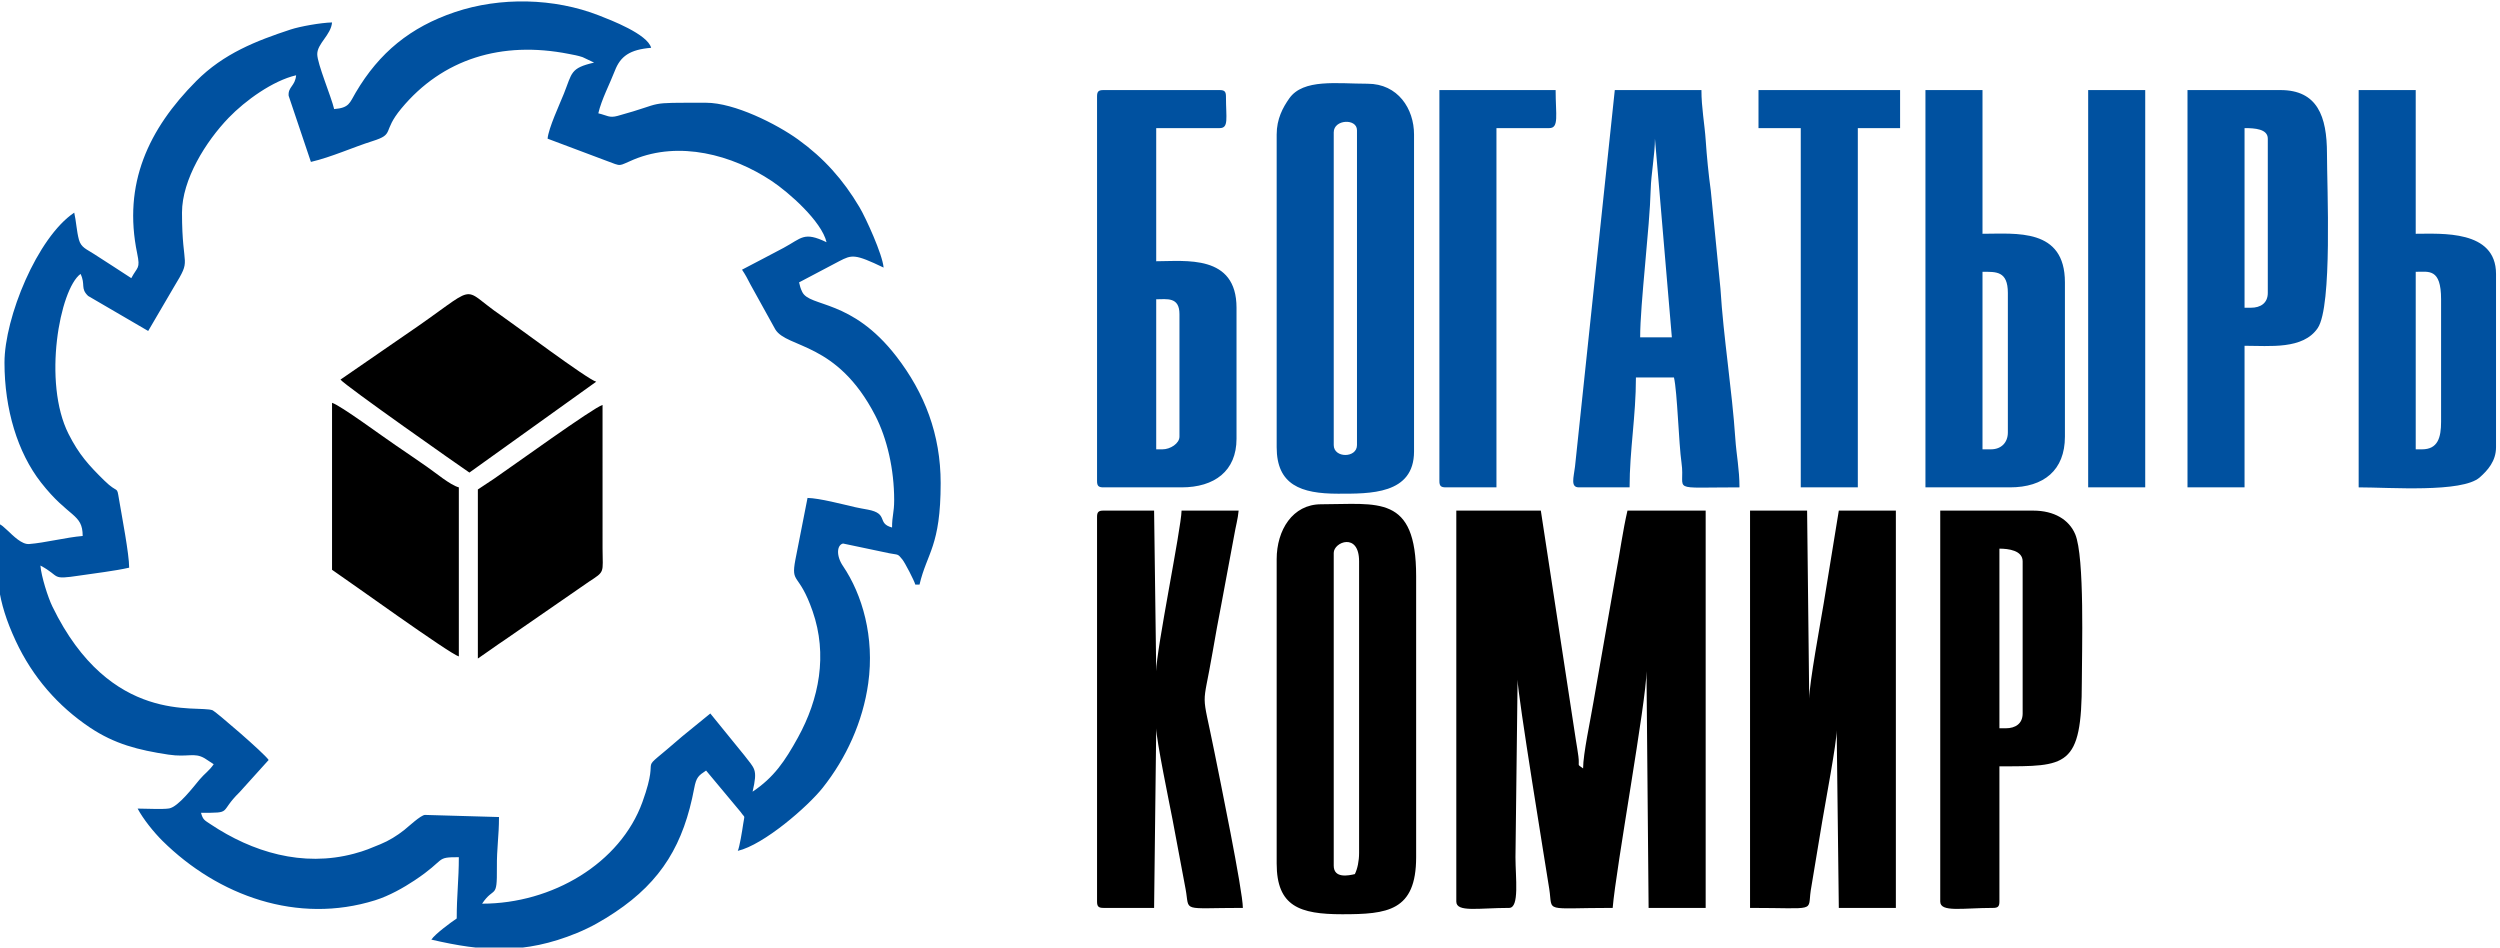
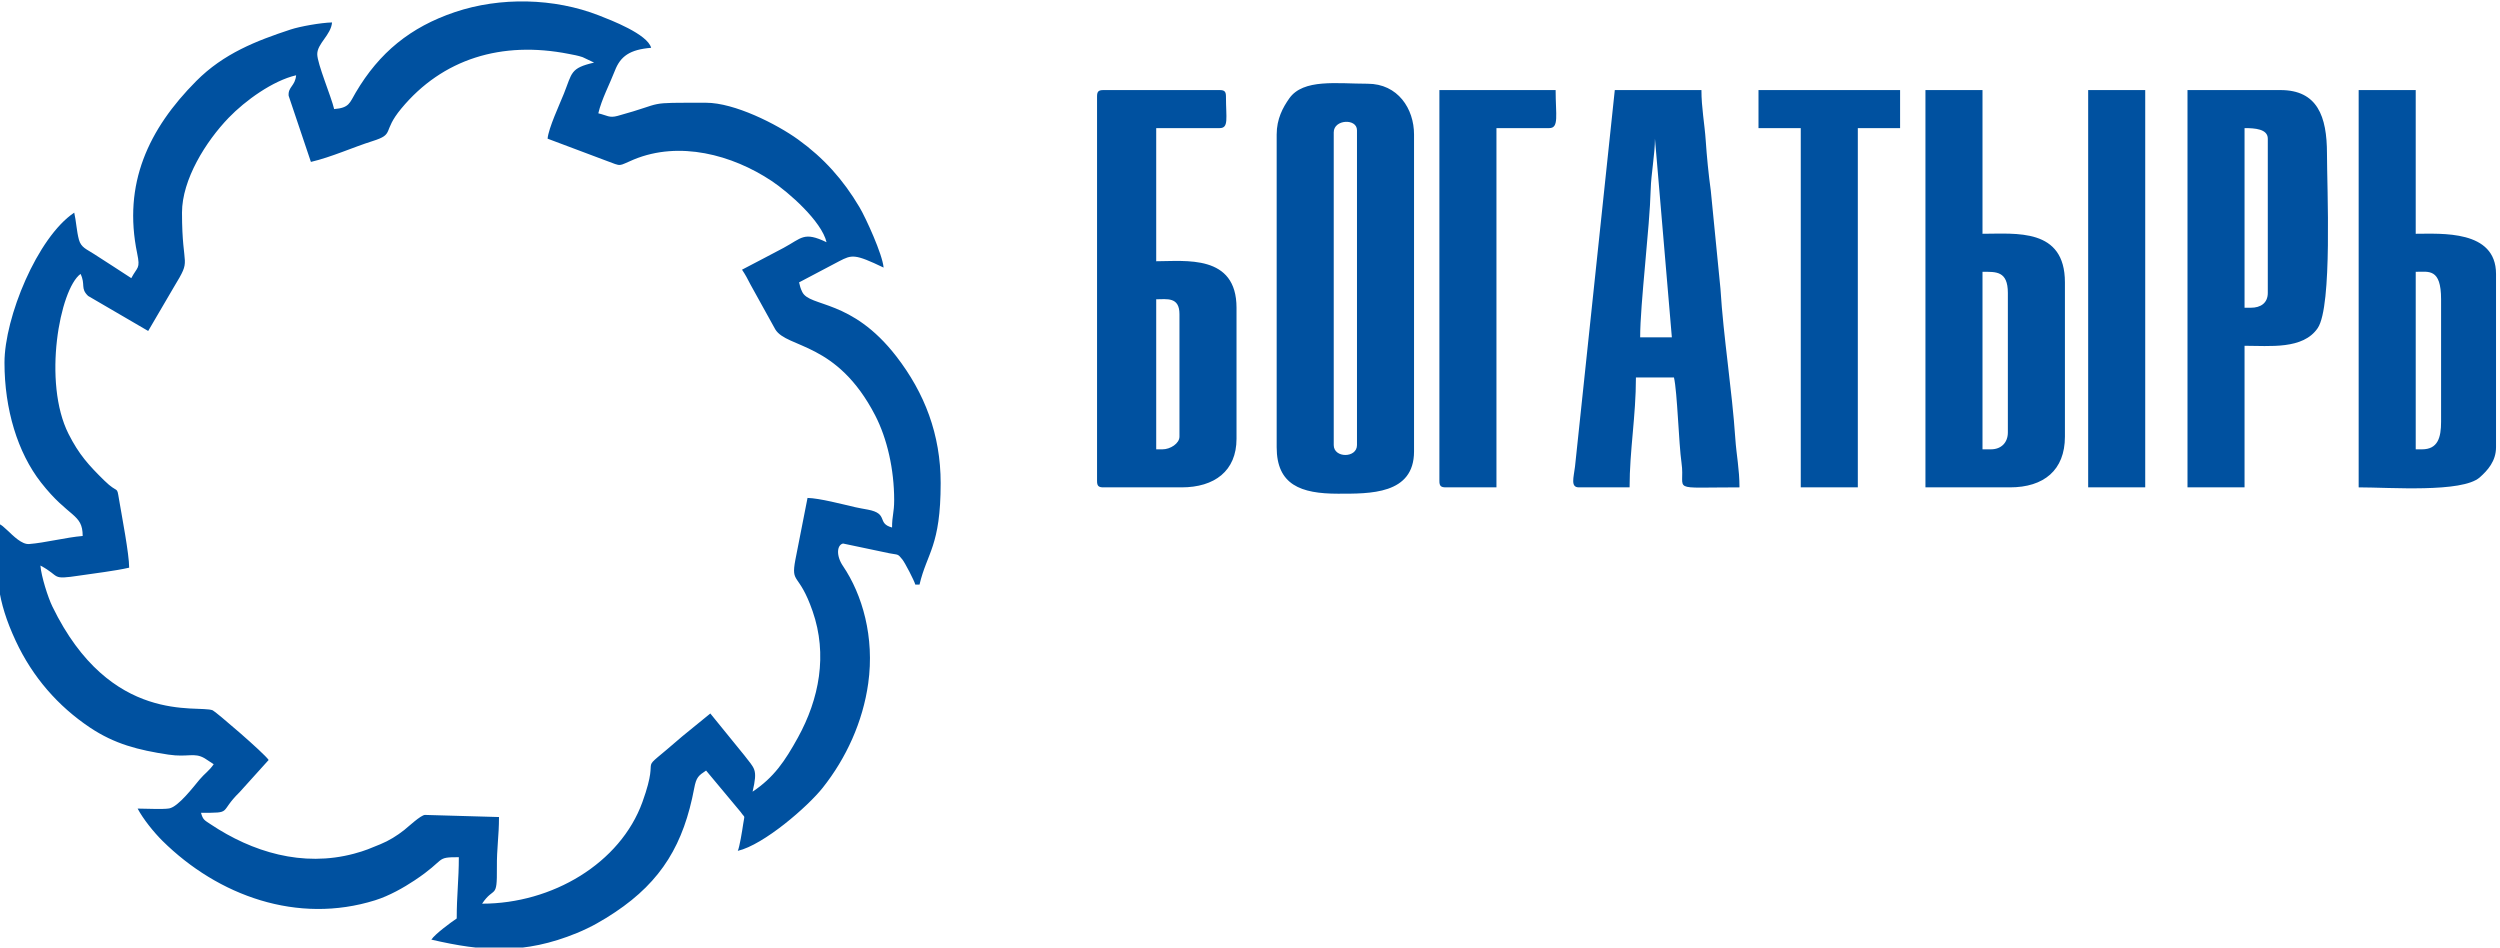
<svg xmlns="http://www.w3.org/2000/svg" xml:space="preserve" width="33.854mm" height="12.831mm" style="shape-rendering:geometricPrecision; text-rendering:geometricPrecision; image-rendering:optimizeQuality; fill-rule:evenodd; clip-rule:evenodd" viewBox="0 0 3385.4 1283.1">
  <defs>
    <style type="text/css">  .fil0 {fill:black} .fil1 {fill:#0051A0}  </style>
  </defs>
  <g id="Слой_x0020_1">
    <g id="_1438839233312">
-       <path class="fil0" d="M1972.07 1220.87c0,14.93 30.29,8.58 71.54,8.58 14.24,0 8.58,-41 8.58,-68.68l2.87 -240.38c0,20.03 38.17,253.21 42.88,283.35 5.12,32.79 -9.57,25.71 85.89,25.71 4.51,-54.15 45.79,-281.05 45.79,-320.51l2.86 320.51 77.27 0 0 -538 -105.89 0c-6.28,26.97 -10.05,55.79 -15.51,84.65l-30.69 175.35c-3.73,22.74 -13.89,69.34 -13.89,89.13 -9.28,-6.8 -4.4,-1.48 -6.38,-16.51 -0.92,-6.98 -2.01,-13.3 -3.46,-22.3l-47.4 -310.32 -114.46 0 0 529.42zm397.77 8.58c91.89,0 77.74,6.1 82.21,-23.67l15.49 -93.25c4.06,-24.42 19.63,-106.88 19.63,-123.46l2.87 240.38 77.26 0 0 -538 -77.26 0 -20.44 125.51c-4.35,26.17 -19.63,108.63 -19.63,129.18l-2.86 -254.69 -77.27 0 0 538zm-535.14 -45.78c-8.67,2.07 -28.61,6.17 -28.61,-11.45l0 -423.54c0,-14.71 34.34,-28.31 34.34,11.45l0 394.92c0,10.96 -2.2,21.51 -5.73,28.62zm-105.88 -426.4l0 412.09c0,58.09 31.28,68.68 88.71,68.68 61.01,0 100.16,-4.06 100.16,-77.27l0 -380.61c0,-111.17 -51.76,-97.29 -128.77,-97.29 -38.46,0 -60.1,34.93 -60.1,74.4zm-243.24 -57.23l0 520.83c0,6.59 1.99,8.58 8.58,8.58l68.68 0 2.86 -243.24c0,15.19 18.15,103.11 22.15,123.8l17.64 93.97c5.93,31.71 -7.81,25.47 77.54,25.47 0,-23.03 -31.6,-176.6 -38.39,-210.57 -18.01,-90.03 -16.67,-53.78 -2.46,-136.48 3.81,-22.17 7.59,-42.9 11.5,-62.91l17.52 -94.08c2.02,-12.11 5.21,-23.09 6.11,-33.96l-77.27 0c-0.54,24.6 -34.34,189.09 -34.34,217.49l-2.86 -217.49 -68.68 0c-6.59,0 -8.58,1.99 -8.58,8.59zm1230.53 286.17l-8.58 0 0 -243.25c12.08,0 31.47,2.35 31.47,17.17l0 206.05c0,13.69 -9.68,20.03 -22.89,20.03zm-88.71 234.66c0,14.93 30.3,8.58 71.54,8.58 6.59,0 8.59,-1.99 8.59,-8.58l0 -183.15c90.99,0 111.6,1.65 111.6,-114.47 0,-39.81 4.08,-169.18 -8.99,-199.91 -8.32,-19.57 -28.32,-31.89 -56.83,-31.89l-125.91 0 0 529.42zm-2166.32 -706.85c5.83,7.95 164.45,119.14 174.57,125.92l171.7 -123.05c-12.03,-3.22 -111.95,-78.2 -128.21,-89.28 -59.61,-40.65 -25.42,-45.09 -131.67,26.86l-86.39 59.55zm-11.44 257.56c20.96,14.04 159.55,114.08 171.7,117.33l0 -228.94c-11.96,-3.19 -32.49,-20.65 -43.46,-28.08 -14.98,-10.14 -27.79,-19.47 -42.4,-29.14 -14.42,-9.55 -75.01,-54.36 -85.84,-57.25l0 226.08zm197.46 -108.75l0 228.94c12.75,-8.54 24.56,-17.41 37.19,-25.77l113.36 -78.37c21.89,-14.22 18.47,-11.53 18.3,-44.66l-0.01 -194.61c-11.8,3.15 -124.48,84.69 -146.49,99.63 -7.96,5.4 -14.83,9.8 -22.35,14.84z" />
      <path class="fil1" d="M741.53 187.79l79.09 29.73c22.75,8.4 15.26,7.72 37.77,-1.57 61.52,-25.37 132.78,-6.61 186.49,29.06 23.39,15.54 67.82,54.77 74.4,83 -30.95,-14.85 -33.43,-5.64 -58.18,7.65 -19.88,10.67 -37,19.35 -56.29,29.55 5.02,7.5 7.17,11.78 11.43,20.05l33.64 60.8c15.94,26 83.44,16.12 135.3,116.53 16.16,31.28 25.67,73.08 25.67,114.55 0,17.41 -2.86,20.88 -2.86,37.2 -21.32,-5.69 -3.9,-18.83 -32.97,-24.26 -5.31,-0.99 -11.82,-2.09 -16.8,-3.23 -16.94,-3.88 -48.34,-12.21 -64.7,-12.57l-16.48 83.85c-6.29,33.64 4.72,15.96 23.36,69.52 20.51,58.9 8.99,118.81 -19.95,171.24 -17.6,31.87 -32.37,53.77 -61.33,73.17 7.26,-31.19 2.7,-30.76 -11.05,-49.05l-46.19 -56.83 -37.84 30.84c-68.4,59.64 -26.64,13.01 -54.07,89.01 -29.98,83.05 -122.15,137.7 -217.15,137.7 16.45,-24.57 20.46,-4.8 20.05,-48.63 -0.25,-27.15 2.84,-42.39 2.84,-68.7l-100.16 -2.86c-5.56,0 -23.03,16.4 -28.19,20.46 -9.77,7.69 -20.78,14.56 -32.27,19.23 -13.36,5.43 -19.97,8.61 -35.82,12.84 -69.61,18.55 -137.74,-2.25 -194.01,-39.83 -8.18,-5.47 -10.48,-5.96 -13.05,-15.56 43.56,0 23.5,0.15 52.22,-27.92l39.36 -43.63c-6.35,-9.47 -71.87,-65.7 -75.82,-67.27 -19.52,-7.77 -138.33,21.49 -217.08,-140.63 -5.91,-12.17 -14.91,-40.3 -16.17,-55.38 28.37,15.02 12.86,19.61 53.54,13.49 18.58,-2.8 47.71,-6.21 66.65,-10.62 0,-18.55 -9.88,-69.48 -13.68,-92.2 -3.39,-20.24 -0.52,-6.64 -20,-25.79 -20.93,-20.6 -34.26,-35.06 -48.44,-63.16 -35.24,-69.8 -11.97,-195.91 16.3,-216.63 7.04,14.65 -0.59,19.46 10.24,29.83l81.34 47.43 34.86 -59.57c24.88,-41.09 10.93,-21.62 10.93,-100.68 0,-44.85 32.36,-96.51 63.24,-128.5 22.6,-23.42 59.81,-50.18 91.29,-57.51 -1.23,14.79 -11.16,15.58 -10.12,27.76l30.15 89.57c27.8,-6.48 57.12,-19.89 83.43,-28.18 30.78,-9.7 12.45,-12.1 38.94,-44.05 55.81,-67.32 135.89,-92.02 227.04,-74 6.87,1.36 11.72,2.11 18.53,4.36l15.53 7.37c-32.5,7.57 -29.52,13.67 -40.89,42.1 -5.76,14.42 -20.9,46.85 -22.07,60.92zm-289.03 -40.07c-3.95,-16.94 -22.89,-61.41 -22.89,-74.4 0,-14.41 18.62,-25.97 20.03,-42.93 -15.01,0.34 -43.31,5.34 -56.22,9.6 -46.52,15.34 -90.61,32.48 -127.69,69.77 -64.73,65.11 -99.52,139.21 -79.98,233.41 4.42,21.31 0.43,17.6 -7.97,33.49 -16.66,-11.15 -32.82,-21.08 -50.37,-32.62 -10.11,-6.64 -17.6,-8.68 -20.56,-19.5 -3.03,-11.07 -3.76,-25.5 -6.34,-36.59 -50.06,33.52 -94.44,142.13 -94.44,203.18 0,62.78 17.65,121.57 49.49,162.28 37.71,48.22 56.4,41.64 56.4,72.38 -22.31,1.86 -51.51,9.32 -72.51,10.92 -19.54,1.49 -44.82,-45.15 -44.82,-19.5 0,62.02 0.86,95.22 26.69,150.73 22.81,49.01 57.43,88.42 100.33,117.16 33.63,22.53 65.75,30.61 106.33,36.76 26.67,4.03 34.97,-3.42 49.28,5.08l12.12 7.92c-5.9,8.81 -12.2,12.53 -19.19,20.87 -8.31,9.93 -28.76,36.81 -41.1,39.02 -8.14,1.46 -32.89,0.2 -42.73,0.2 7.51,14.2 22.06,32.23 33.61,43.66 75.64,74.78 183.2,113.3 288.01,80.51 19.21,-6.02 38.77,-17.2 53.29,-26.84 44.09,-29.26 27.19,-31.51 60.07,-31.51 0,30.63 -2.86,51.31 -2.86,82.99 -8.4,5.63 -29.27,21.05 -34.34,28.62 69.3,16.15 125.71,20.41 197.11,-8.93 19.05,-7.83 35.46,-17.31 51.86,-28.27 63.17,-42.21 92.79,-92.61 106.97,-167.75 2.84,-15.05 5.8,-17.11 16.08,-23.99l46.95 56.28c6.26,9.18 5.27,2.37 3.26,16.35 -1.28,8.81 -4.86,31.06 -7.28,36.12 35.22,-8.21 94.58,-59.72 114.95,-85.37 31.96,-40.26 54.41,-89.45 61.69,-141.49 8.75,-62.49 -7.93,-120.19 -34.24,-158.93 -9.41,-13.85 -8.25,-28.46 0.13,-30.39l62.94 13.25c11.93,2.38 10.75,0.08 17.39,8.36 3.55,4.44 16.04,28.46 17.52,33.99l5.72 0c10.05,-43.11 28.62,-51.7 28.62,-137.36 0,-65.9 -21.66,-122.06 -60.07,-171.73 -60.65,-78.42 -117.29,-66.16 -127.4,-87.23 -2.5,-5.22 -3.04,-7.65 -4.26,-12.91l54.35 -28.67c17.21,-8.88 20.94,-10.15 60.11,8.64 -1.49,-17.94 -24.1,-67.33 -32.67,-81.79 -22.13,-37.33 -48.25,-66.48 -83,-91.57 -29.27,-21.14 -86.39,-49.85 -124.71,-49.85 -86.24,0 -51.53,-0.91 -119.83,17.8 -11.39,3.12 -14.17,-0.71 -26.12,-3.49 4.41,-18.94 15.71,-40.25 22.43,-57.7 7.57,-19.63 20.24,-28.61 49.12,-31.02 -4.97,-18.58 -54.62,-37.54 -70.65,-43.81 -60.66,-23.73 -133.73,-25.25 -195.17,-4.51 -60.23,20.32 -102.42,54.86 -134.27,108.97 -8.35,14.17 -8.59,20.63 -29.17,22.34zm1353.59 455.02l0 -423.54c0,-17.72 31.48,-19.18 31.48,-2.86l0 426.4c0,17.83 -31.48,17.83 -31.48,0zm-77.27 -420.68l0 423.54c0,50.93 32.7,62.96 82.99,62.96 42.99,0 103.02,1.3 103.02,-57.24l0 -429.26c0,-34.67 -21.73,-68.68 -62.96,-68.68 -41.3,0 -87.02,-7.06 -106.01,19.9 -8.63,12.26 -17.04,27.67 -17.04,48.78zm512.25 5.73l22.89 269 -42.92 0c0,-45.69 12.95,-148.28 14.28,-200.35 0.53,-20.65 5.75,-47.75 5.75,-68.65zm-103.02 472.18l68.68 0c0,-50.45 8.58,-96.32 8.58,-148.81l51.51 0c4.56,19.58 6.41,88.92 10.23,115.69 5.64,39.46 -19.72,33.12 78.49,33.12 0,-24.54 -4.14,-43.87 -5.63,-65.92 -4.49,-66.71 -16.06,-136.81 -20.13,-203.08l-13.09 -132.86c-3.04,-21.73 -5.49,-47.43 -6.84,-67.56 -1.59,-23.59 -5.83,-44.4 -5.83,-68.58l-117.33 0 -53.88 509.92c-1.82,15 -6.36,28.08 5.24,28.08zm-563.76 -51.51l-8.59 0 0 -203.18c14.25,0 31.48,-3.68 31.48,20.03l0 165.98c0,9.27 -12.43,17.17 -22.89,17.17zm-88.71 -477.91l0 520.84c0,6.59 1.99,8.58 8.58,8.58l105.88 0c44.39,0 74.41,-21.99 74.41,-65.82l0 -177.42c0,-72.68 -69.29,-62.96 -108.75,-62.96l0 -180.29 85.86 0c12.71,0 8.58,-13.36 8.58,-42.93 0,-6.59 -1.99,-8.58 -8.58,-8.58l-157.4 0c-6.59,0 -8.58,1.99 -8.58,8.58zm1562.49 286.18l-8.59 0 0 -243.25c13.94,0 31.48,1.11 31.48,14.31l0 208.9c0,13.7 -9.68,20.04 -22.89,20.04zm-85.85 243.24l77.26 0 0 -191.73c34.2,0 79.25,5.31 99.09,-23.97 20.05,-29.6 12.52,-190.2 12.52,-236.45 0,-50.13 -12.88,-85.85 -62.96,-85.85l-125.91 0 0 538zm-266.14 -51.51l-11.45 0 0 -240.38c18.22,0 34.34,-1.4 34.34,28.61l0 188.88c0,13.84 -9.05,22.89 -22.89,22.89zm-88.71 51.51l114.46 0c45.79,0 74.41,-23.2 74.41,-68.68l0 -208.91c0,-73.98 -66.22,-65.81 -111.61,-65.81l0 -194.6 -77.26 0 0 538zm672.5 -51.51l-8.59 0 0 -240.38c17.61,0 34.34,-5.14 34.34,37.2l0 165.98c0,21.24 -4.41,37.2 -25.75,37.2zm-85.85 51.51c42.14,0 140.1,7.53 163.93,-13.49 10.67,-9.42 22.08,-22.04 22.08,-40.88l0 -234.66c0,-60.05 -74.36,-54.37 -108.75,-54.37l0 -194.6 -77.26 0 0 538zm-812.73 -486.49l57.23 0 0 486.49 77.27 0 0 -486.49 57.24 0 0 -51.51 -191.74 0 0 51.51zm-432.12 477.91c0,6.59 1.99,8.58 8.59,8.58l68.68 0 0 -486.49 71.54 0c13.44,0 8.59,-17.58 8.59,-51.51l-157.4 0 0 529.42zm878.55 8.58l77.26 0 0 -538 -77.26 0 0 538z" />
    </g>
  </g>
</svg>